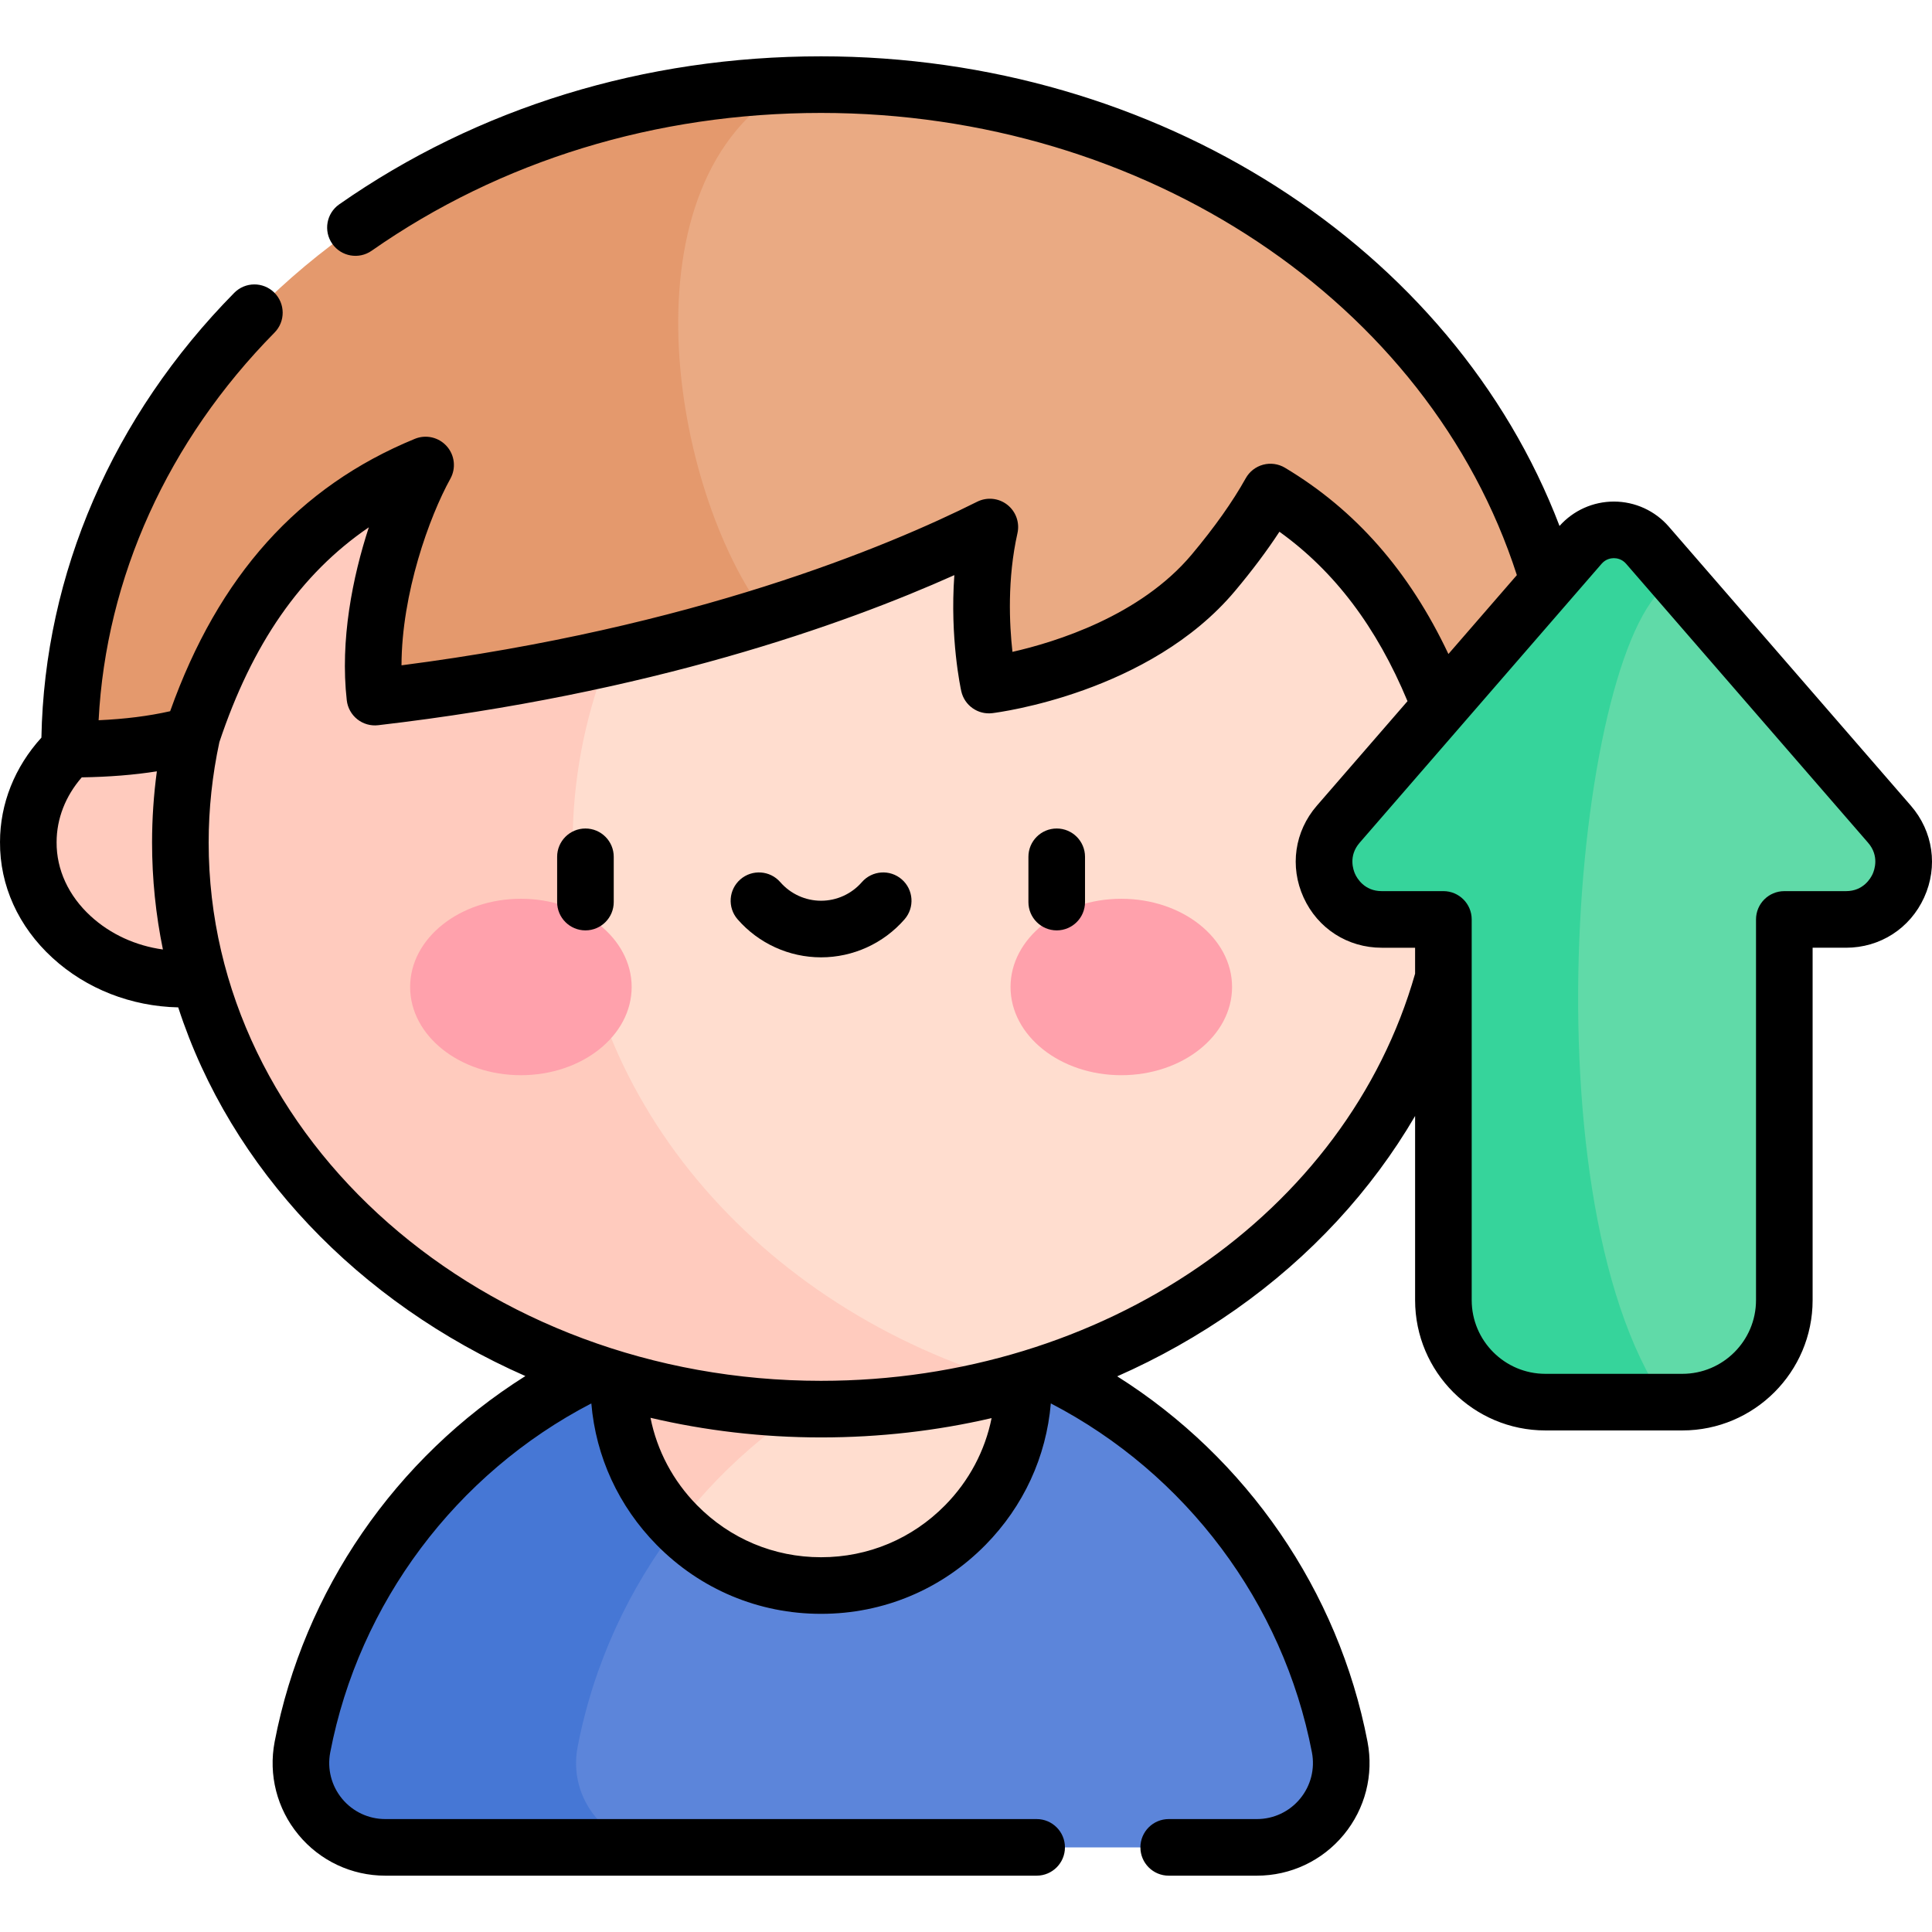
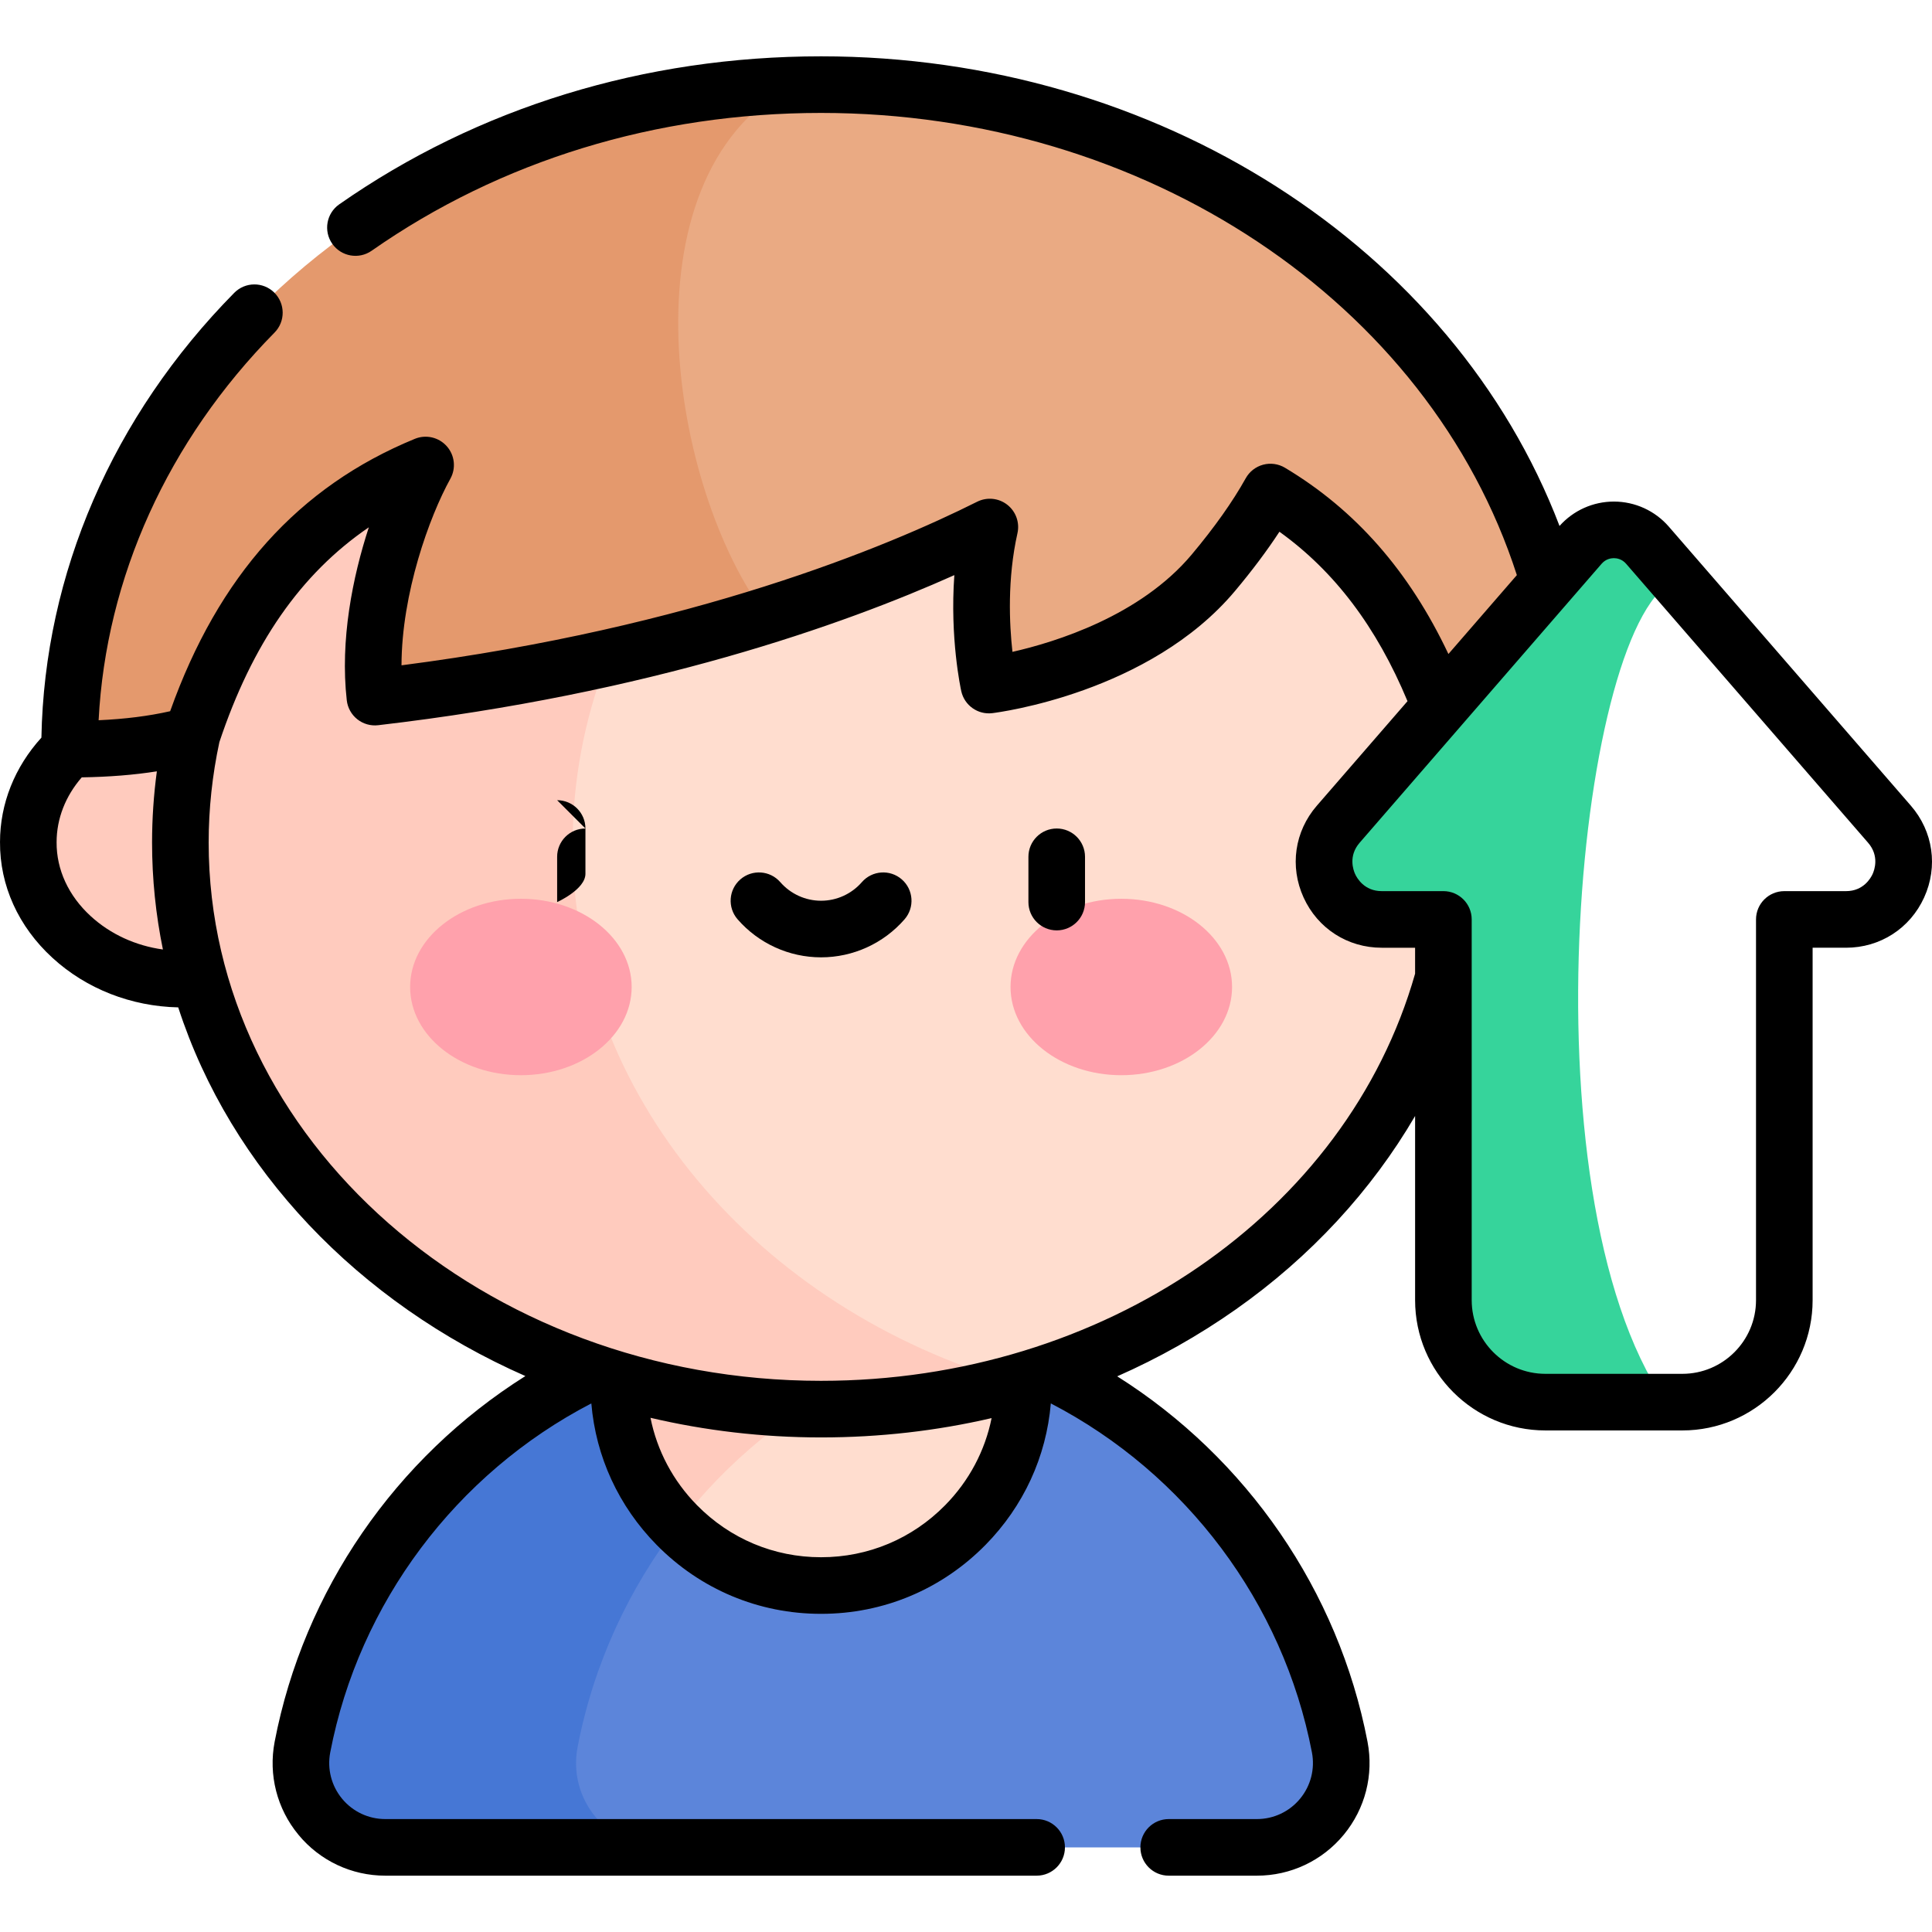
<svg xmlns="http://www.w3.org/2000/svg" viewBox="0 0 512 512" id="Capa_1">
  <g>
    <g>
      <g>
        <g>
          <g>
            <ellipse ry="36.279" rx="41.027" fill="#ffcbbe" cy="223.193" cx="48.527" />
            <path fill="#5c85da" d="m333.091 489.582h-158.071c-32.664 0-39.638-12.8-36.978-26.59 8.45-43.94 37.757-89.551 91.638-99.491h48.75c39.16 18.93 68.17 55.55 76.621 99.491 2.651 13.789-7.909 26.59-21.96 26.59z" />
            <path fill="#4677d5" d="m153.07 462.991c-2.66 13.79 7.91 26.59 21.95 26.59h-72.92c-14.04 0-24.6-12.8-21.95-26.59 8.45-43.94 37.46-80.561 76.621-99.491h72.91c-39.161 18.931-68.161 55.551-76.611 99.491z" />
            <path fill="#ffddcf" d="m271.221 366.571c0 29.61-24.01 53.62-53.62 53.62-14.89 0-28.36-6.07-38.08-15.88 0-27.696 21.615-42.745 50.16-40.81h41.45c.06 1.02.09 2.04.09 3.07z" />
            <path fill="#ffcbbe" d="m271.131 363.501h-41.45c-19.75 9.55-36.91 23.59-50.16 40.81-9.61-9.68-15.54-23.02-15.54-37.74 0-29.62 24.01-53.62 53.62-53.62 28.58-.001 51.94 22.36 53.53 50.55z" />
            <path fill="#ffddcf" d="m387.402 223.29c0 67.13-49.82 123.971-118.551 143.191-93.052-7.85-137.363-76.13-137.363-142.781 0-67.13 48.033-140.962 138.813-143.191 67.98 19.61 117.101 76.13 117.101 142.781z" />
            <path fill="#ffcbbe" d="m268.851 366.481c-16.17 4.52-33.39 6.96-51.25 6.96-93.781 0-169.801-67.23-169.801-150.151s76.02-150.151 169.801-150.151c18.4 0 36.11 2.59 52.7 7.37-68.73 19.22-118.551 76.06-118.551 143.191 0 66.65 49.121 123.171 117.101 142.781z" />
            <path fill="#eaaa83" d="m416.762 198.54c-11.49 0-22.26-1.39-32.43-3.82-10.65-32.14-27.05-52.02-47.64-64.33-3.5 6.28-8.4 13.37-15.12 21.38-21.02 25.07-59.5 29.78-59.5 29.78s-4.54-20.54.25-41.88c-16.27 8.15-36.13 16.25-59.24 23.48-47.93-16.452-63.45-128.903 6.6-140.591 2.63-.09 5.27-.14 7.92-.14 109.989-.001 199.16 78.85 199.16 176.121z" />
            <path fill="#e4996d" d="m203.081 163.149c-29.49 9.22-64.29 17-103.731 21.59-2.65-23.44 7.07-50.01 13.44-61.51-27.26 11.2-48.91 32.23-61.93 71.541-10.41 2.86-21.08 3.77-32.43 3.77 0-94.921 84.921-172.311 191.251-175.981-45.801 25.05-31.671 107.79-6.6 140.59z" />
          </g>
        </g>
-         <path fill="#60daa8" d="m489.232 243.66h-16.36v100.901c0 14.92-12.1 27.02-27.03 27.02h-4.49c-63.643-48.056-27.693-231.167 3.14-218.001l56.25 64.85c8.561 9.87 1.551 25.23-11.51 25.23z" />
        <path fill="#36d49b" d="m441.352 371.581h-31.8c-14.93 0-27.03-12.1-27.03-27.02v-100.901h-16.35c-13.07 0-20.08-15.36-11.52-25.23l64.14-73.951c4.7-5.42 13.11-5.42 17.81 0l7.89 9.1c-25.98 8.65-41.69 162.021-3.14 218.002z" />
      </g>
      <g fill="#ffa1ac">
        <ellipse ry="23.377" rx="29.355" cy="261.563" cx="138.042" />
        <ellipse ry="23.377" rx="29.355" cy="261.563" cx="297.156" />
      </g>
    </g>
    <g>
      <path d="m506.398 213.514s-64.139-73.945-64.139-73.945c-3.665-4.226-8.976-6.649-14.57-6.649-5.51 0-10.741 2.355-14.4 6.463-28.21-73.904-106.652-124.457-195.695-124.457-46.823 0-90.979 13.565-127.695 39.227-3.395 2.373-4.224 7.049-1.851 10.444 2.374 3.396 7.05 4.224 10.444 1.851 34.184-23.893 75.37-36.522 119.103-36.522 85.909 0 161.078 50.162 184.389 122.481l-18.138 20.911c-10.384-21.962-24.625-38.188-43.317-49.36-1.741-1.041-3.829-1.332-5.788-.807s-3.622 1.821-4.61 3.593c-3.467 6.22-8.283 13.021-14.313 20.212-13.649 16.277-36.093 23.204-47.509 25.795-.821-7.337-1.393-19.335 1.326-31.438.635-2.827-.415-5.766-2.698-7.551-2.282-1.785-5.388-2.094-7.979-.798-24.101 12.072-75.397 33.382-152.556 43.353.037-19.024 7.36-39.36 12.948-49.45 1.542-2.786 1.158-6.242-.959-8.62s-5.504-3.162-8.451-1.952c-30.812 12.65-52.058 36.286-64.848 72.185-5.719 1.289-11.917 2.071-18.959 2.39 1.957-37.813 18.337-74.038 46.621-102.731 2.908-2.95 2.873-7.698-.076-10.606-2.95-2.908-7.698-2.873-10.606.076-32.22 32.686-50.286 74.436-51.098 117.869-7.092 7.806-10.971 17.523-10.971 27.663-.08 11.516 4.863 22.425 13.918 30.717 8.985 8.227 20.866 12.841 33.308 13.107 13.915 42.846 47.766 78.241 92.002 97.705-34.341 21.617-58.738 56.824-66.444 96.898-1.688 8.781.609 17.77 6.303 24.664 5.691 6.89 14.079 10.841 23.014 10.841h172.617c4.142 0 7.5-3.358 7.5-7.5s-3.358-7.5-7.5-7.5h-172.619c-4.445 0-8.618-1.966-11.449-5.394-2.835-3.432-3.978-7.907-3.138-12.278 7.612-39.584 33.36-73.893 69.194-92.483 1.193 14.11 7.22 27.247 17.324 37.512 11.589 11.772 27.038 18.253 43.495 18.253h.117c16.47 0 31.921-6.481 43.509-18.253 10.104-10.264 16.131-23.402 17.324-37.511 35.834 18.59 61.583 52.899 69.195 92.483.841 4.371-.303 8.846-3.138 12.278-2.831 3.428-7.005 5.394-11.45 5.394h-23.367c-4.142 0-7.5 3.358-7.5 7.5s3.358 7.5 7.5 7.5h23.367c8.935 0 17.323-3.952 23.015-10.842 5.694-6.893 7.992-15.882 6.303-24.663-7.698-40.029-32.048-75.203-66.329-96.826 11.018-4.858 21.531-10.78 31.413-17.727 19.806-13.926 35.994-31.519 47.528-51.265v48.804c0 19.038 15.488 34.526 34.526 34.526h36.294c19.038 0 34.526-15.488 34.526-34.526v-93.395h8.854c9.018 0 16.946-5.097 20.691-13.301 3.745-8.203 2.4-17.532-3.508-24.345zm-482.35 29.282c-5.885-5.389-9.098-12.331-9.048-19.602 0-6.218 2.348-12.228 6.665-17.186 7.286-.117 13.829-.638 19.904-1.596-.844 6.265-1.27 12.58-1.27 18.878 0 9.671.99 19.14 2.875 28.335-7.191-.992-13.884-4.03-19.126-8.829zm226.418 156.111c-8.746 8.885-20.4 13.776-32.834 13.776-.029 0-.059 0-.088 0-12.419 0-24.074-4.891-32.82-13.776-6.386-6.487-10.603-14.495-12.336-23.174 14.438 3.388 29.588 5.201 45.207 5.201 15.486 0 30.625-1.736 45.19-5.122-1.743 8.649-5.953 16.628-12.319 23.095zm-32.872-32.972c-89.49 0-162.296-63.99-162.296-142.645 0-8.915.959-17.87 2.842-26.628 8.702-26.035 21.5-44.548 39.603-56.919-4.307 13.19-7.65 29.878-5.845 45.839.224 1.98 1.228 3.79 2.788 5.03 1.561 1.24 3.552 1.809 5.531 1.577 71.978-8.375 123.288-26.606 152.694-39.774-1.21 16.678 1.678 30.046 1.835 30.755.835 3.772 4.406 6.294 8.233 5.823 1.691-.207 41.673-5.378 64.331-32.398 4.529-5.401 8.463-10.65 11.752-15.677 14.594 10.469 25.759 25.25 33.941 44.901l-24.023 27.696c-5.91 6.812-7.254 16.141-3.51 24.345s11.673 13.301 20.691 13.301h8.854v6.884c-18.108 63.572-82.678 107.89-157.421 107.89zm278.667-134.303c-.485 1.062-2.426 4.529-7.045 4.529h-16.354c-4.142 0-7.5 3.358-7.5 7.5v100.893c0 10.767-8.76 19.526-19.526 19.526h-36.294c-10.767 0-19.526-8.76-19.526-19.526v-100.894c0-4.142-3.358-7.5-7.5-7.5h-16.354c-4.62 0-6.56-3.466-7.045-4.529-.485-1.062-1.832-4.8 1.195-8.289l64.138-73.944c1.116-1.286 2.509-1.478 3.24-1.478.73 0 2.123.192 3.239 1.478l64.138 73.944c3.025 3.49 1.679 7.227 1.194 8.29z" />
-       <path d="m155.147 219.561c-4.142 0-7.5 3.358-7.5 7.5v12c0 4.142 3.358 7.5 7.5 7.5s7.5-3.358 7.5-7.5v-12c0-4.142-3.358-7.5-7.5-7.5z" />
+       <path d="m155.147 219.561c-4.142 0-7.5 3.358-7.5 7.5v12s7.5-3.358 7.5-7.5v-12c0-4.142-3.358-7.5-7.5-7.5z" />
      <path d="m280.042 219.561c-4.142 0-7.5 3.358-7.5 7.5v12c0 4.142 3.358 7.5 7.5 7.5s7.5-3.358 7.5-7.5v-12c-.001-4.142-3.358-7.5-7.5-7.5z" />
      <path d="m238.986 233.049c-3.123-2.721-7.86-2.396-10.582.727-2.729 3.132-6.669 4.929-10.81 4.929s-8.08-1.796-10.81-4.929c-2.722-3.123-7.458-3.447-10.582-.727-3.122 2.722-3.448 7.459-.727 10.582 5.579 6.402 13.641 10.073 22.118 10.073s16.539-3.671 22.118-10.073c2.723-3.123 2.397-7.861-.725-10.582z" />
    </g>
  </g>
  <g />
  <g />
  <g />
  <g />
  <g />
  <g />
  <g />
  <g />
  <g />
  <g />
  <g />
  <g />
  <g />
  <g />
  <g />
</svg>